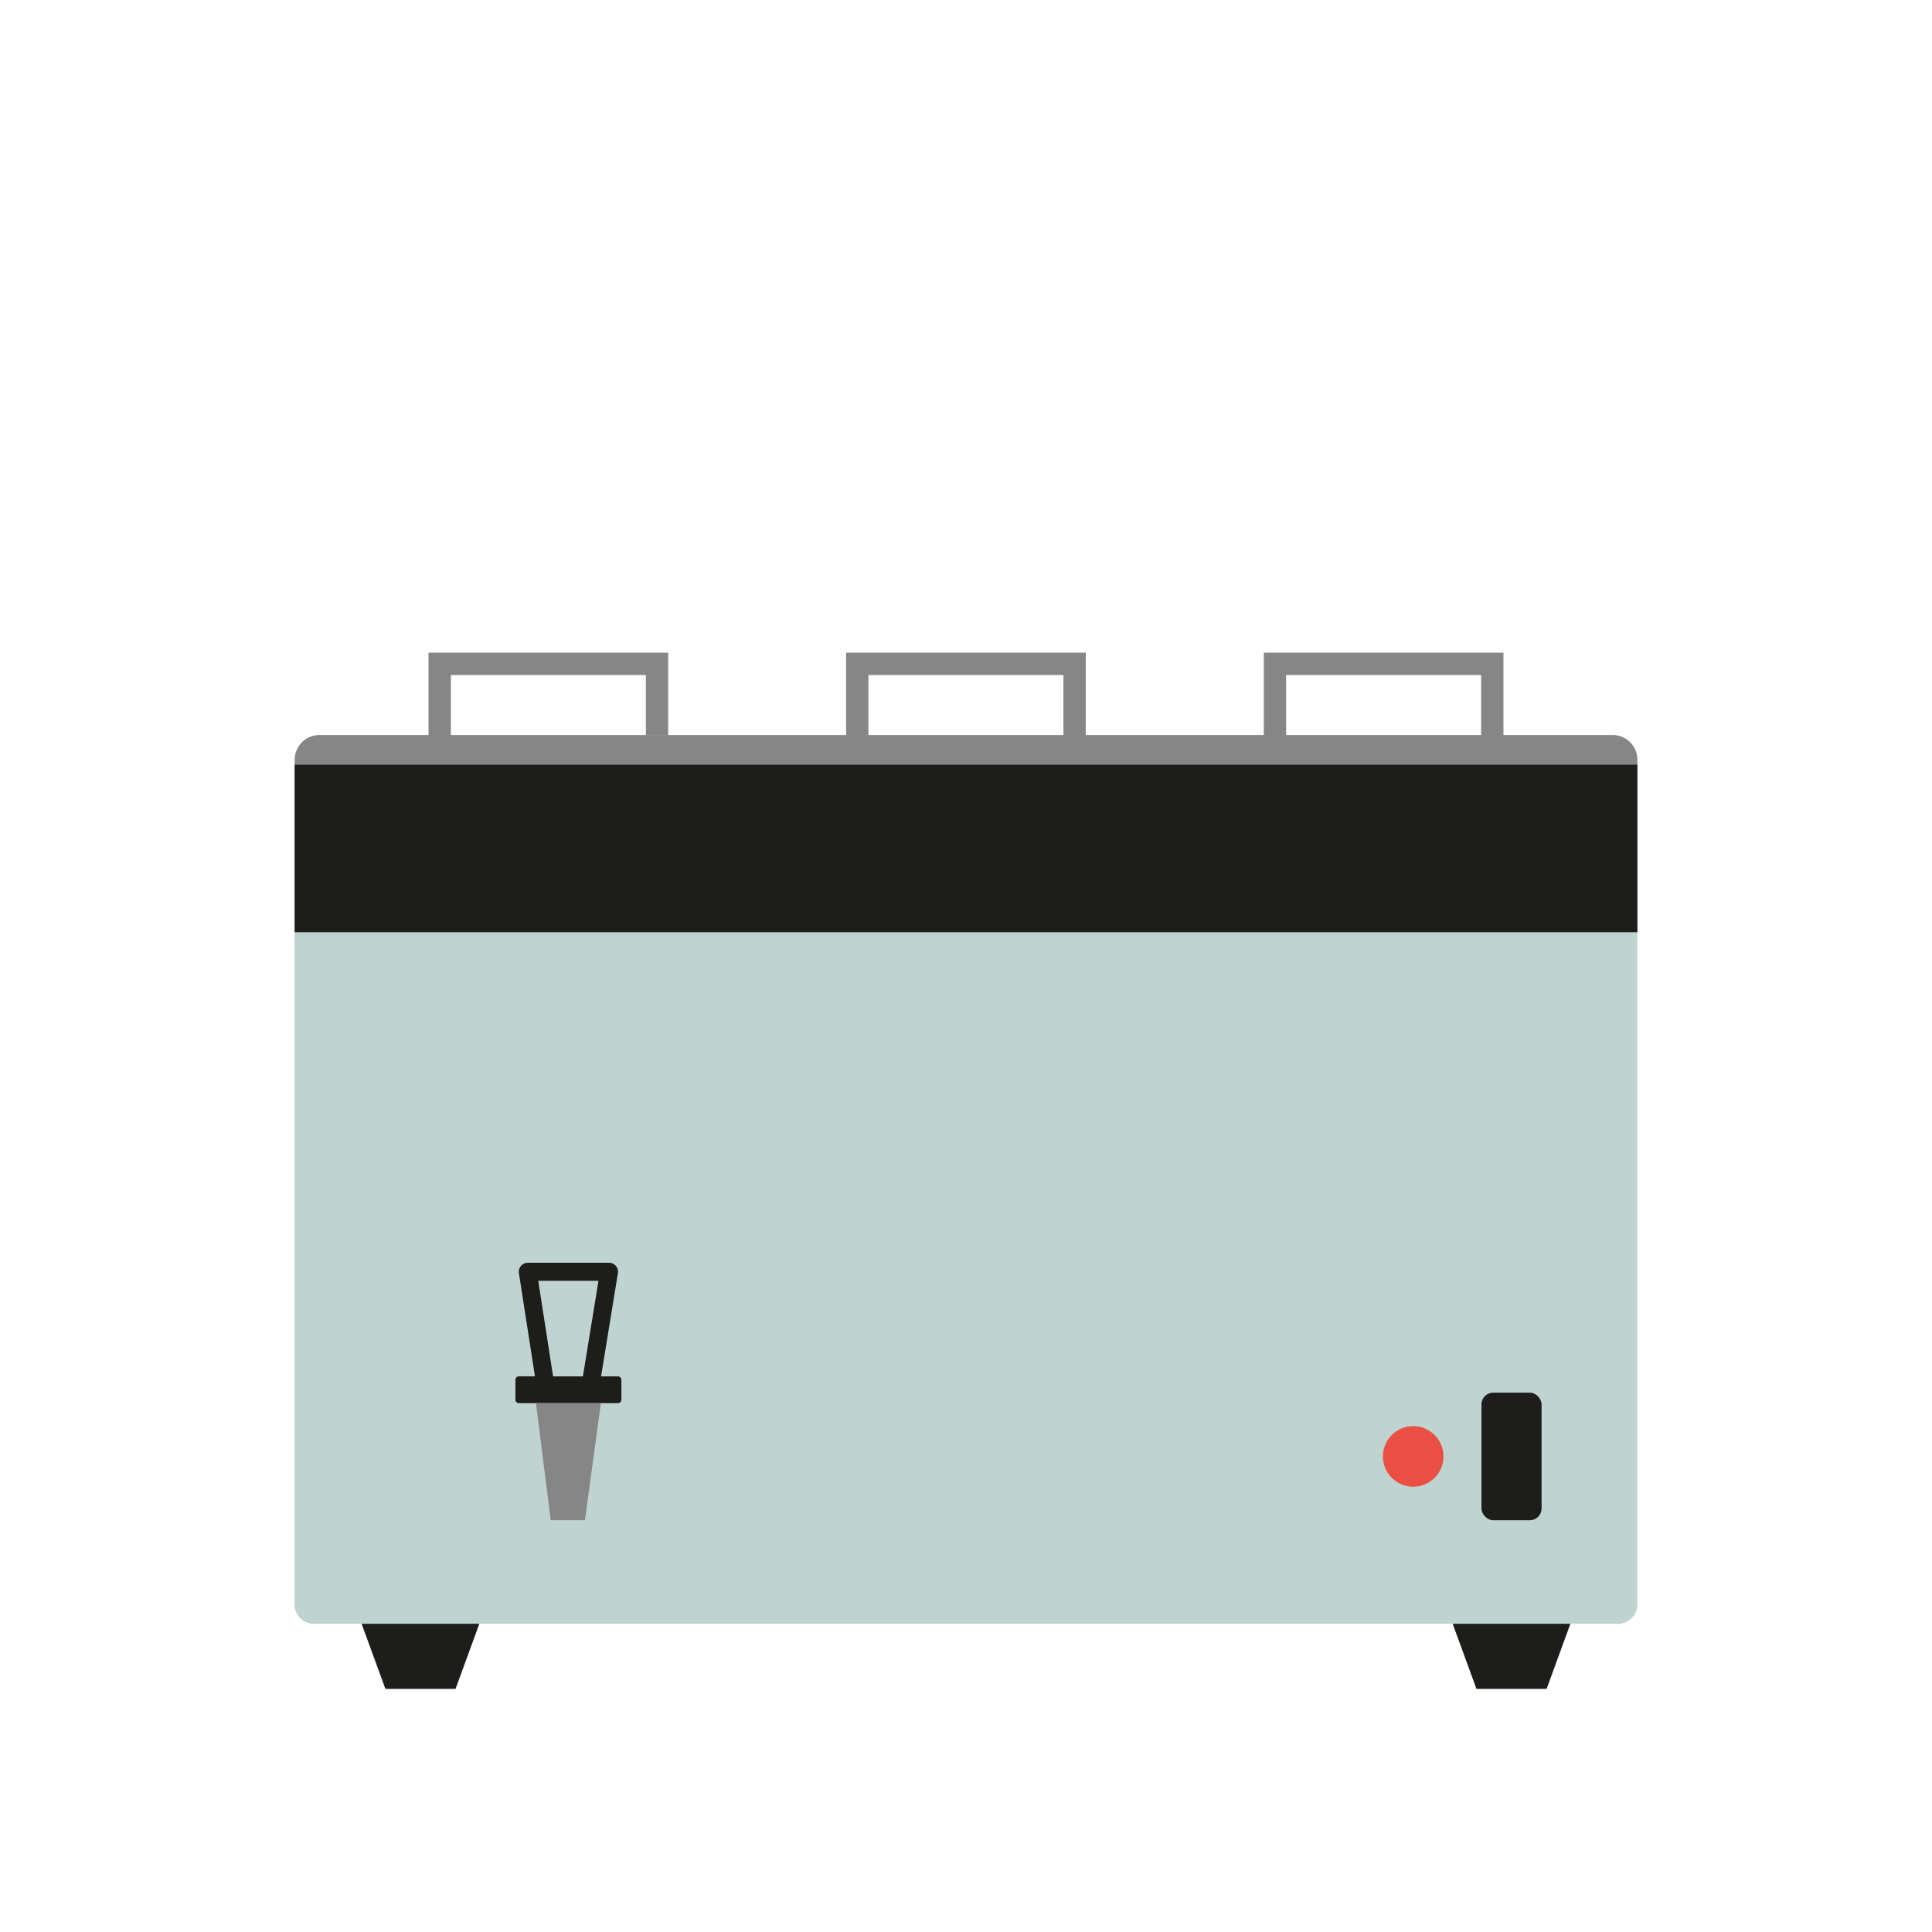
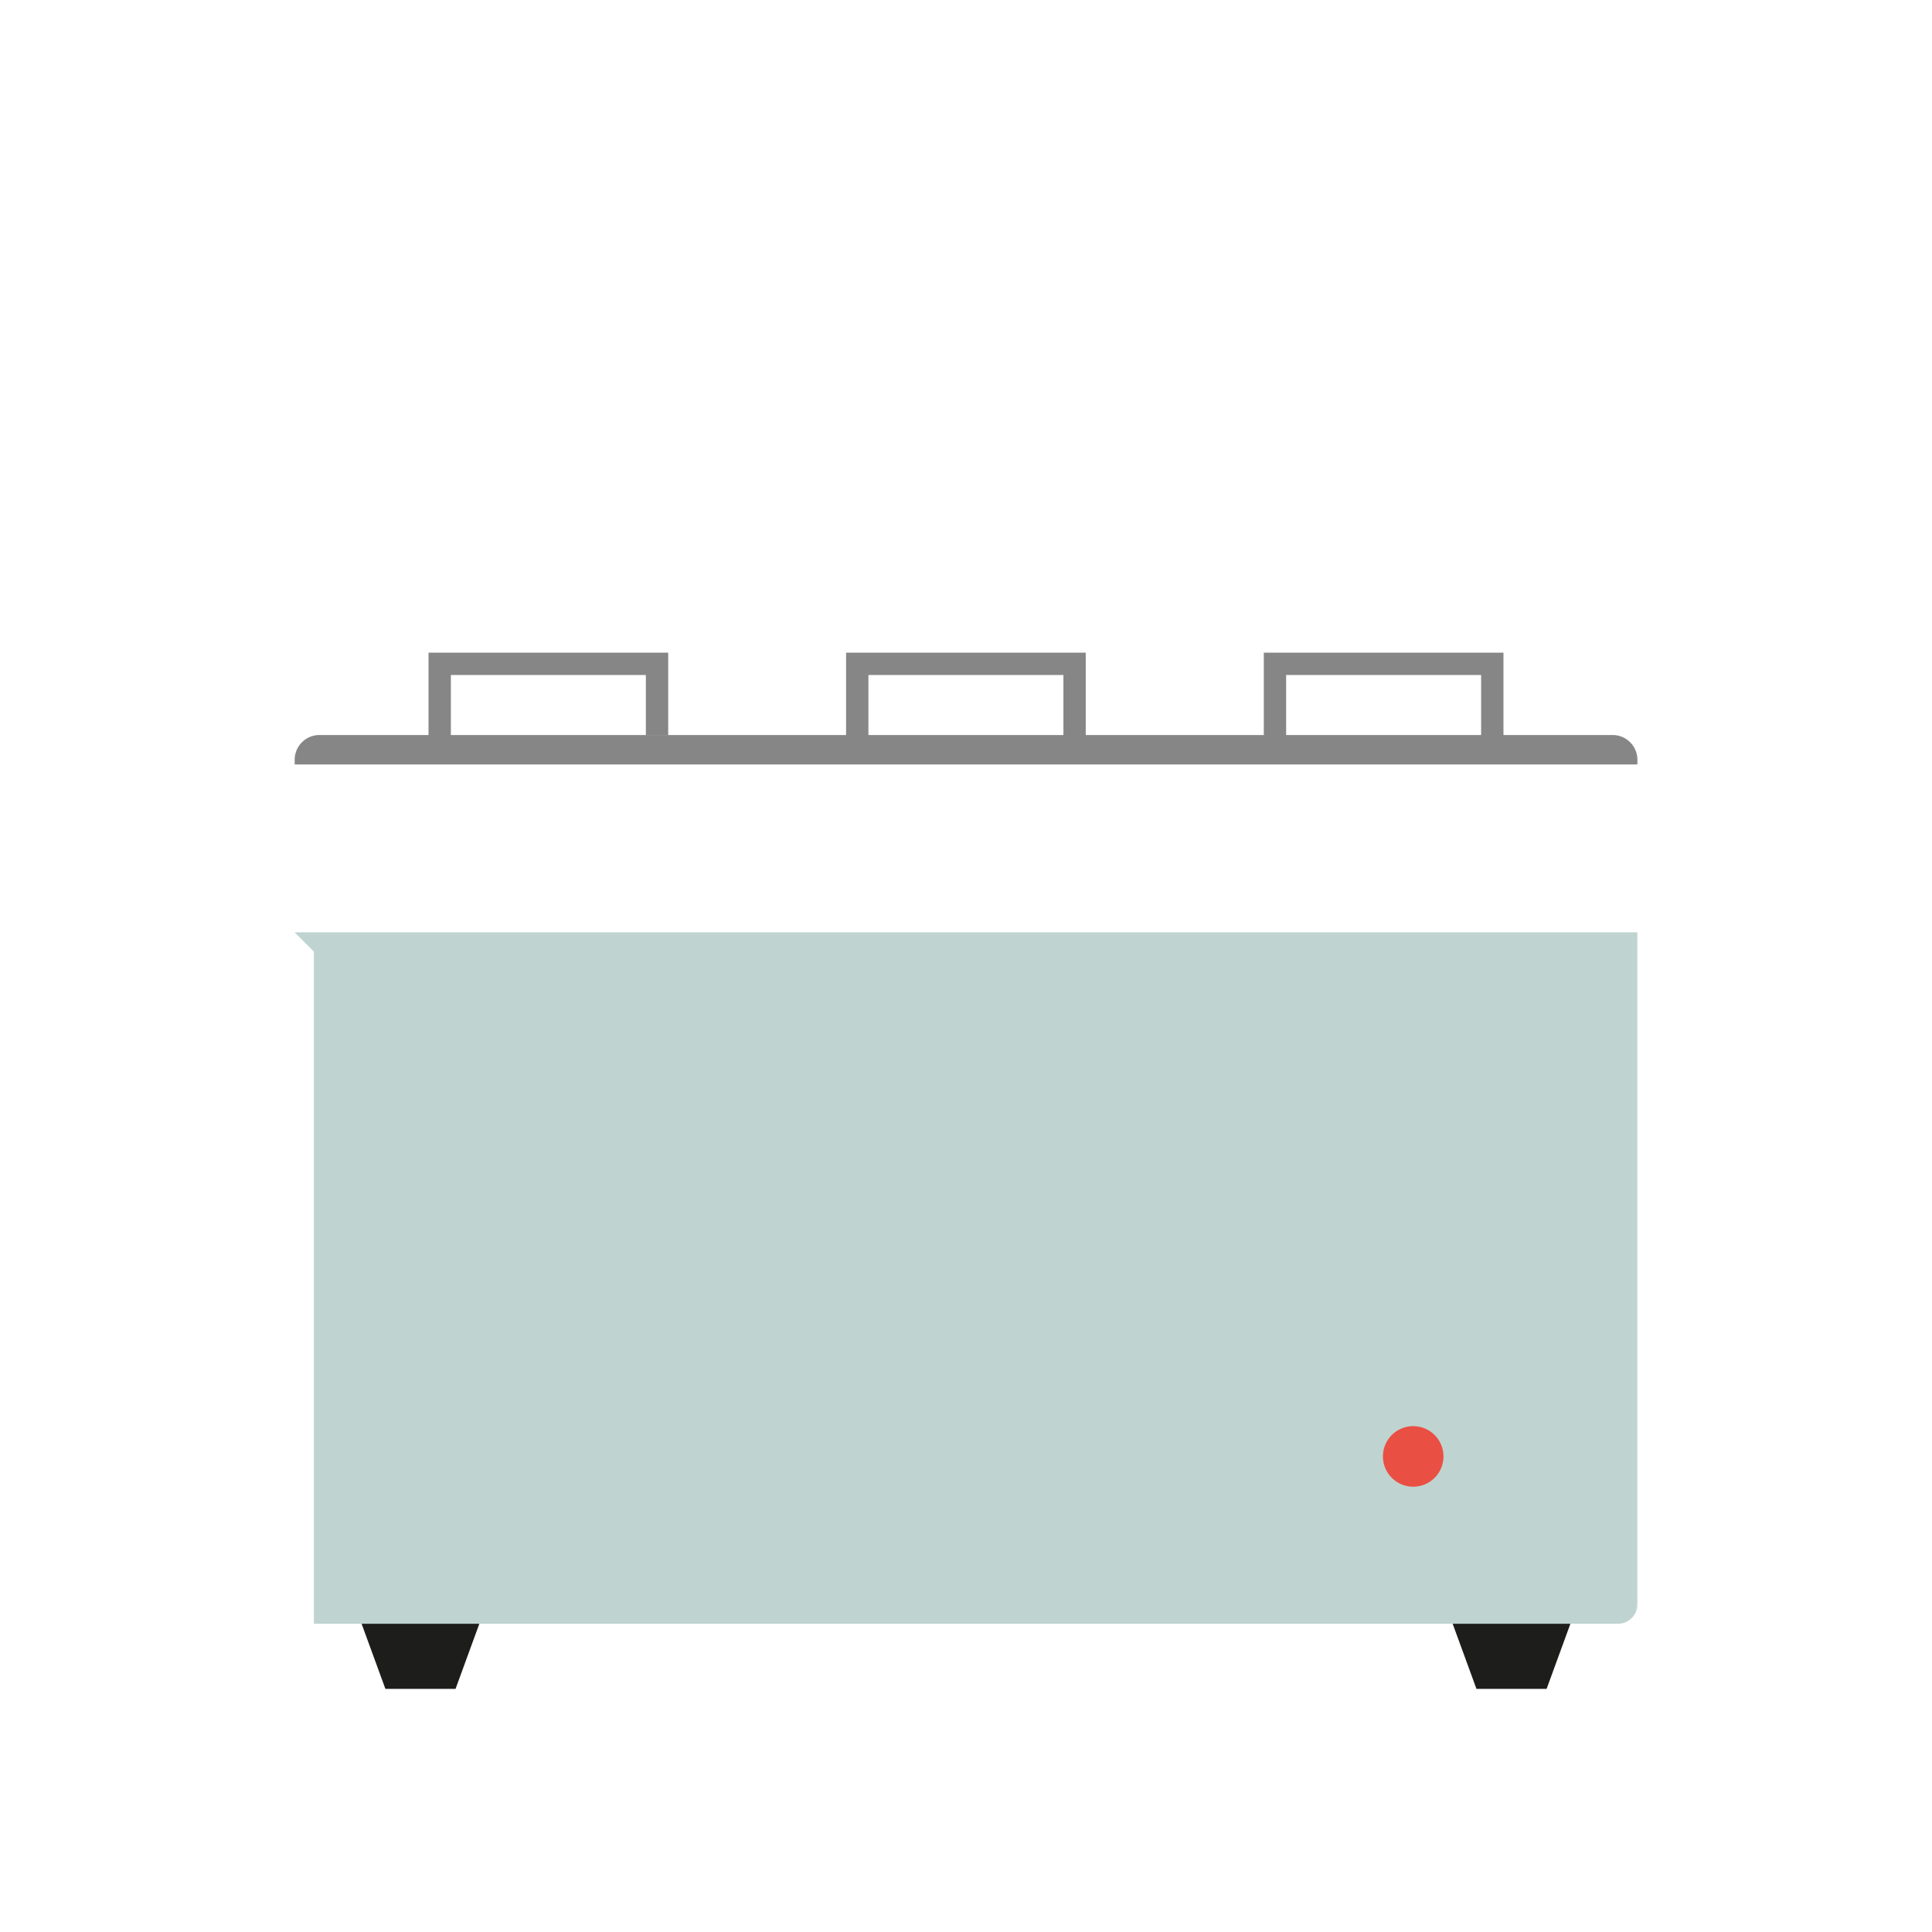
<svg xmlns="http://www.w3.org/2000/svg" id="Calque_1" data-name="Calque 1" viewBox="0 0 1000 1000">
  <defs>
    <style>.cls-2{fill:#1d1d1b}.cls-3{fill:#868686}</style>
  </defs>
-   <path d="M152.48 482.55h695v347.9a10 10 0 0 1-10 10H162.45a10 10 0 0 1-10-10v-347.9z" style="fill:#bfd4d0" />
-   <path d="M152.48 395.67h695.05v86.88H152.48zM319.86 712.41h-8.75l8.72-53.41a4.64 4.64 0 0 0-4.59-5.39h-42.07a4.63 4.63 0 0 0-3.52 1.62 4.71 4.71 0 0 0-1.07 3.74l8.31 53.4h-8.33a1.78 1.78 0 0 0-1.78 1.77v10.36a1.78 1.78 0 0 0 1.78 1.78h51.3a1.78 1.78 0 0 0 1.77-1.78v-10.32a1.77 1.77 0 0 0-1.77-1.77m-41.27-49.48h31.19l-8.07 49.48h-15.43Z" class="cls-2" />
-   <path d="M302.76 786.86h-17.7l-7.66-60.58h33.61z" class="cls-3" />
+   <path d="M152.48 482.55h695v347.9a10 10 0 0 1-10 10H162.45v-347.9z" style="fill:#bfd4d0" />
  <path d="m187.16 840.45 12.32 33.71h36.31l12.32-33.71zM751.89 840.45l12.32 33.71H800.52l12.32-33.71z" class="cls-2" />
-   <rect width="31.12" height="66.04" x="766.8" y="720.83" class="cls-2" rx="6.07" />
  <circle cx="731.47" cy="753.84" r="15.68" style="fill:#ea4f43" />
  <path d="M165.32 380.44h669.36a12.84 12.84 0 0 1 12.84 12.84v2.4h-695v-2.4a12.84 12.84 0 0 1 12.8-12.84M334.3 337.82H221.81v42.62h11.56v-31.06H334.3v31.06h11.56v-42.62zM766.63 337.82H654.14v42.62h11.56v-31.06h100.93v31.06h11.56v-42.62zM550.42 337.82H437.93v42.62h11.56v-31.06h100.93v31.06h11.56v-42.62z" class="cls-3" />
</svg>